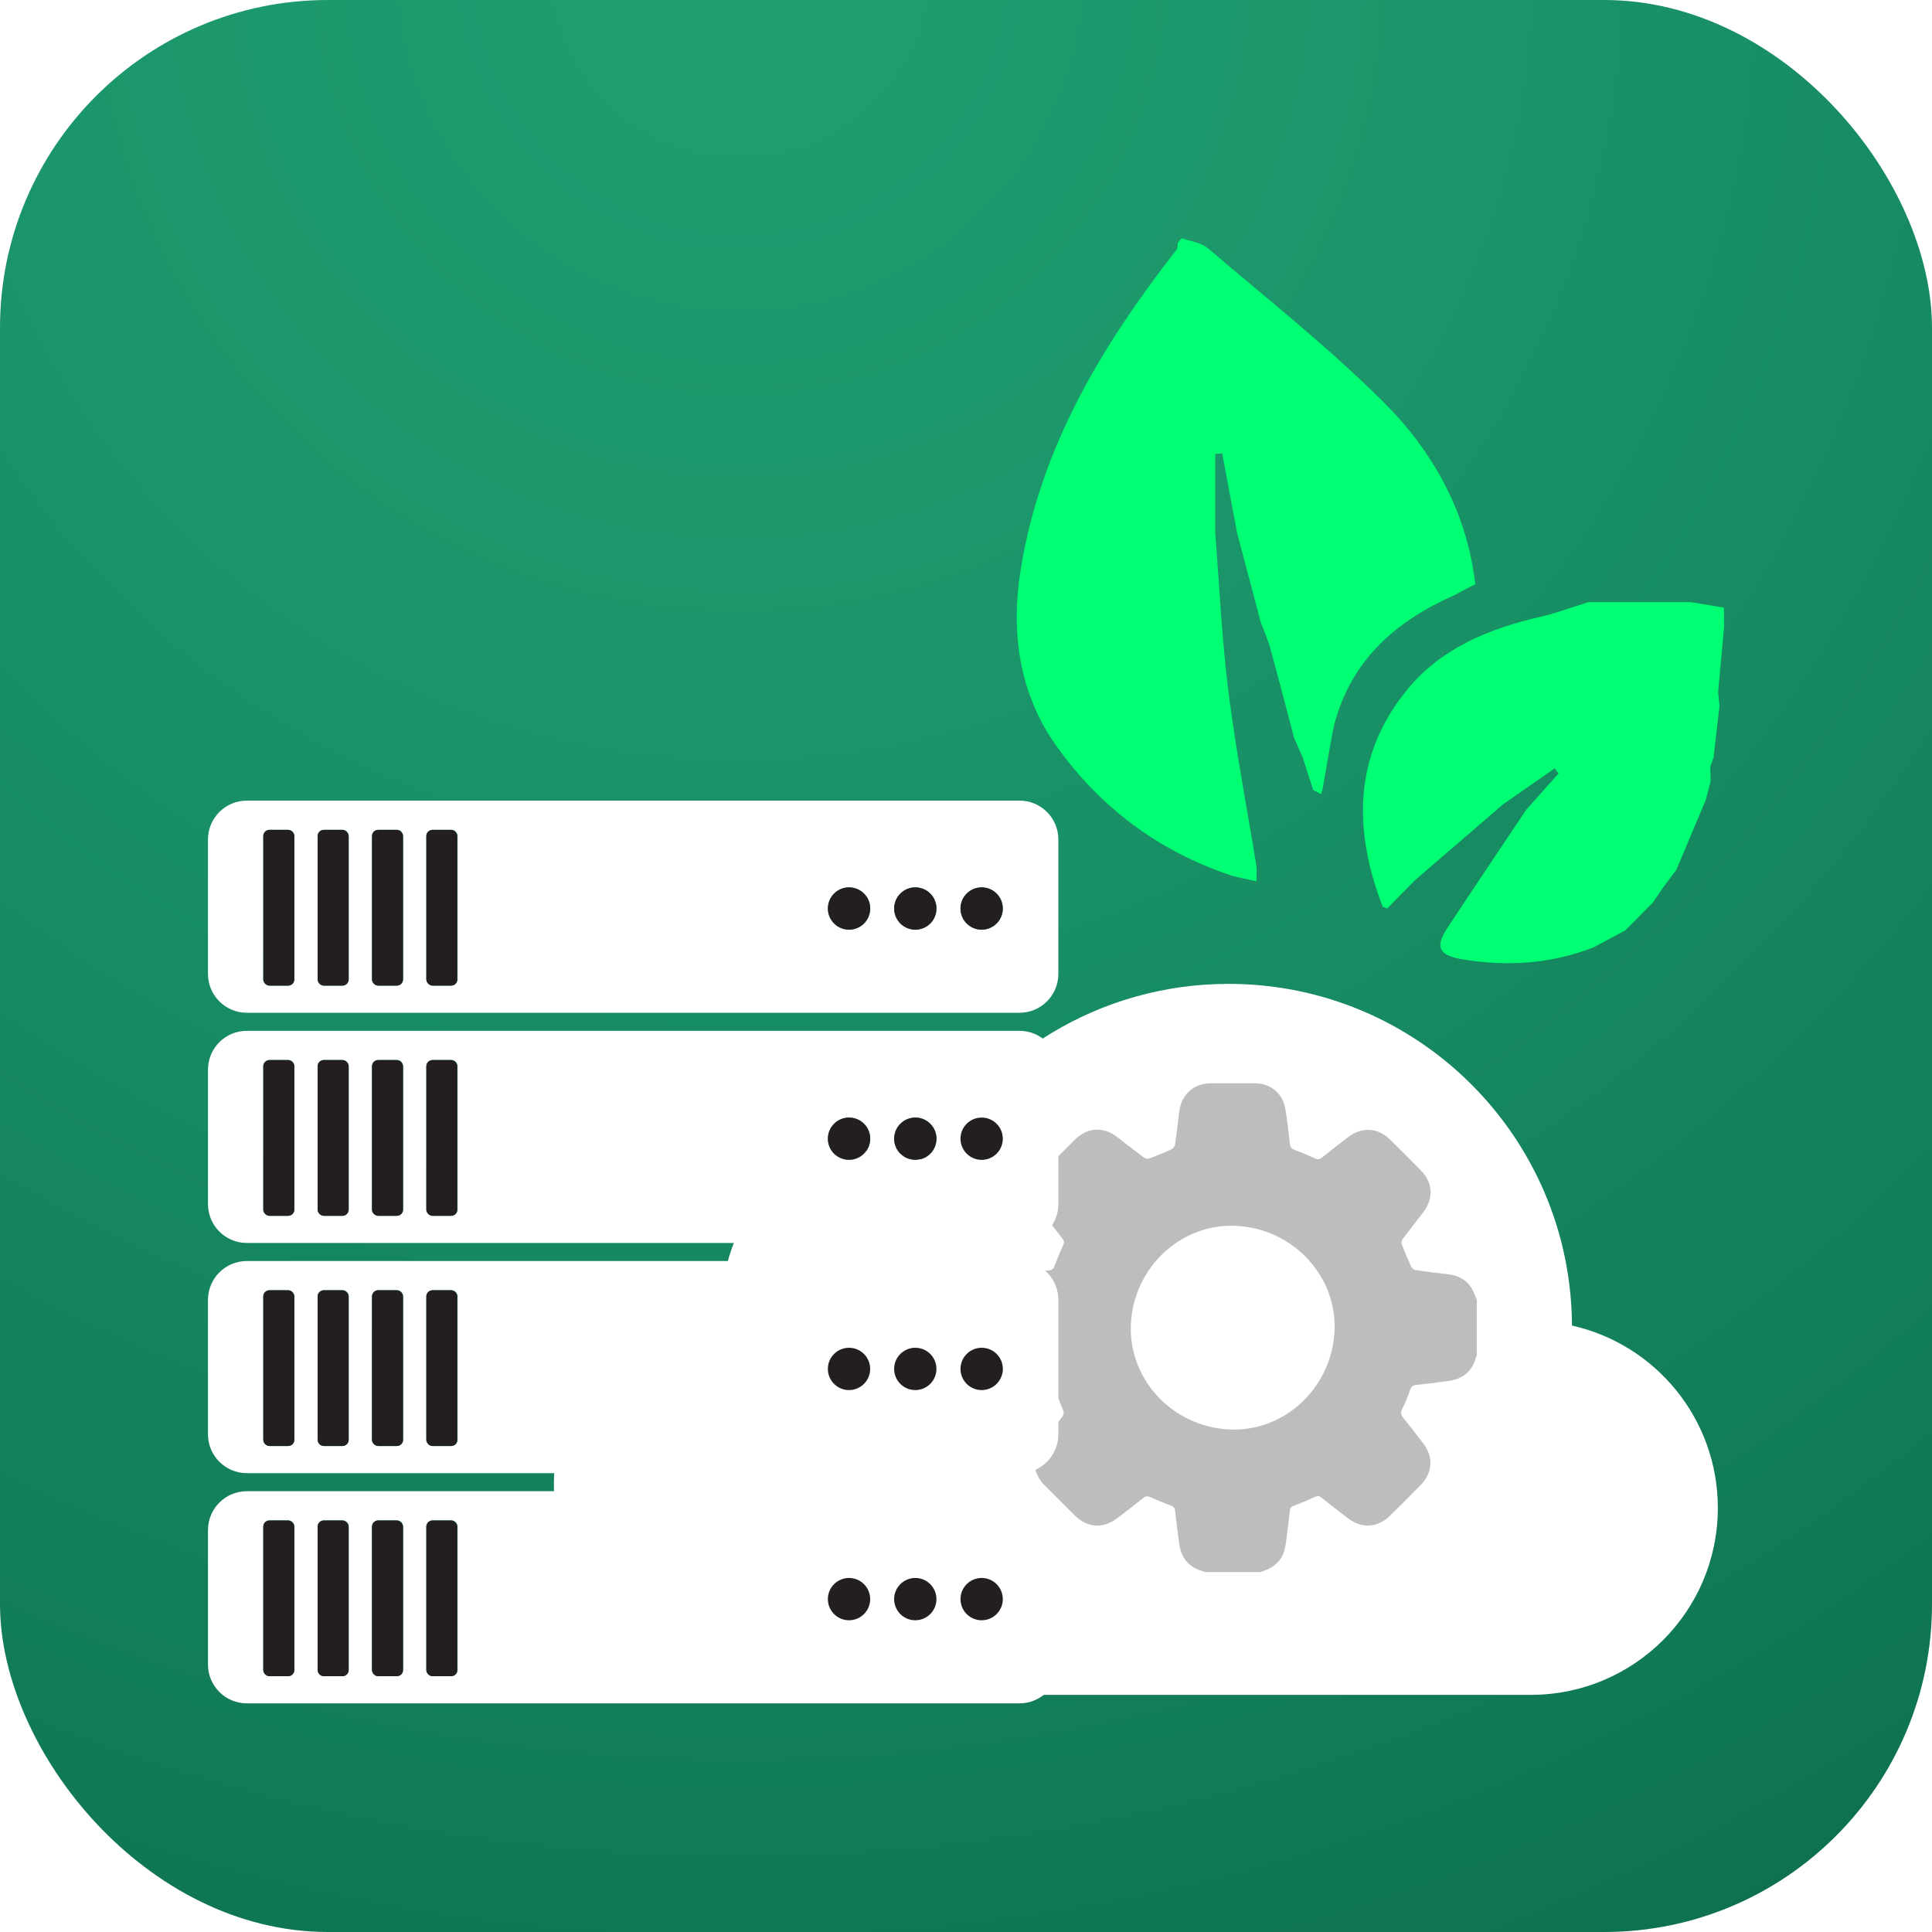
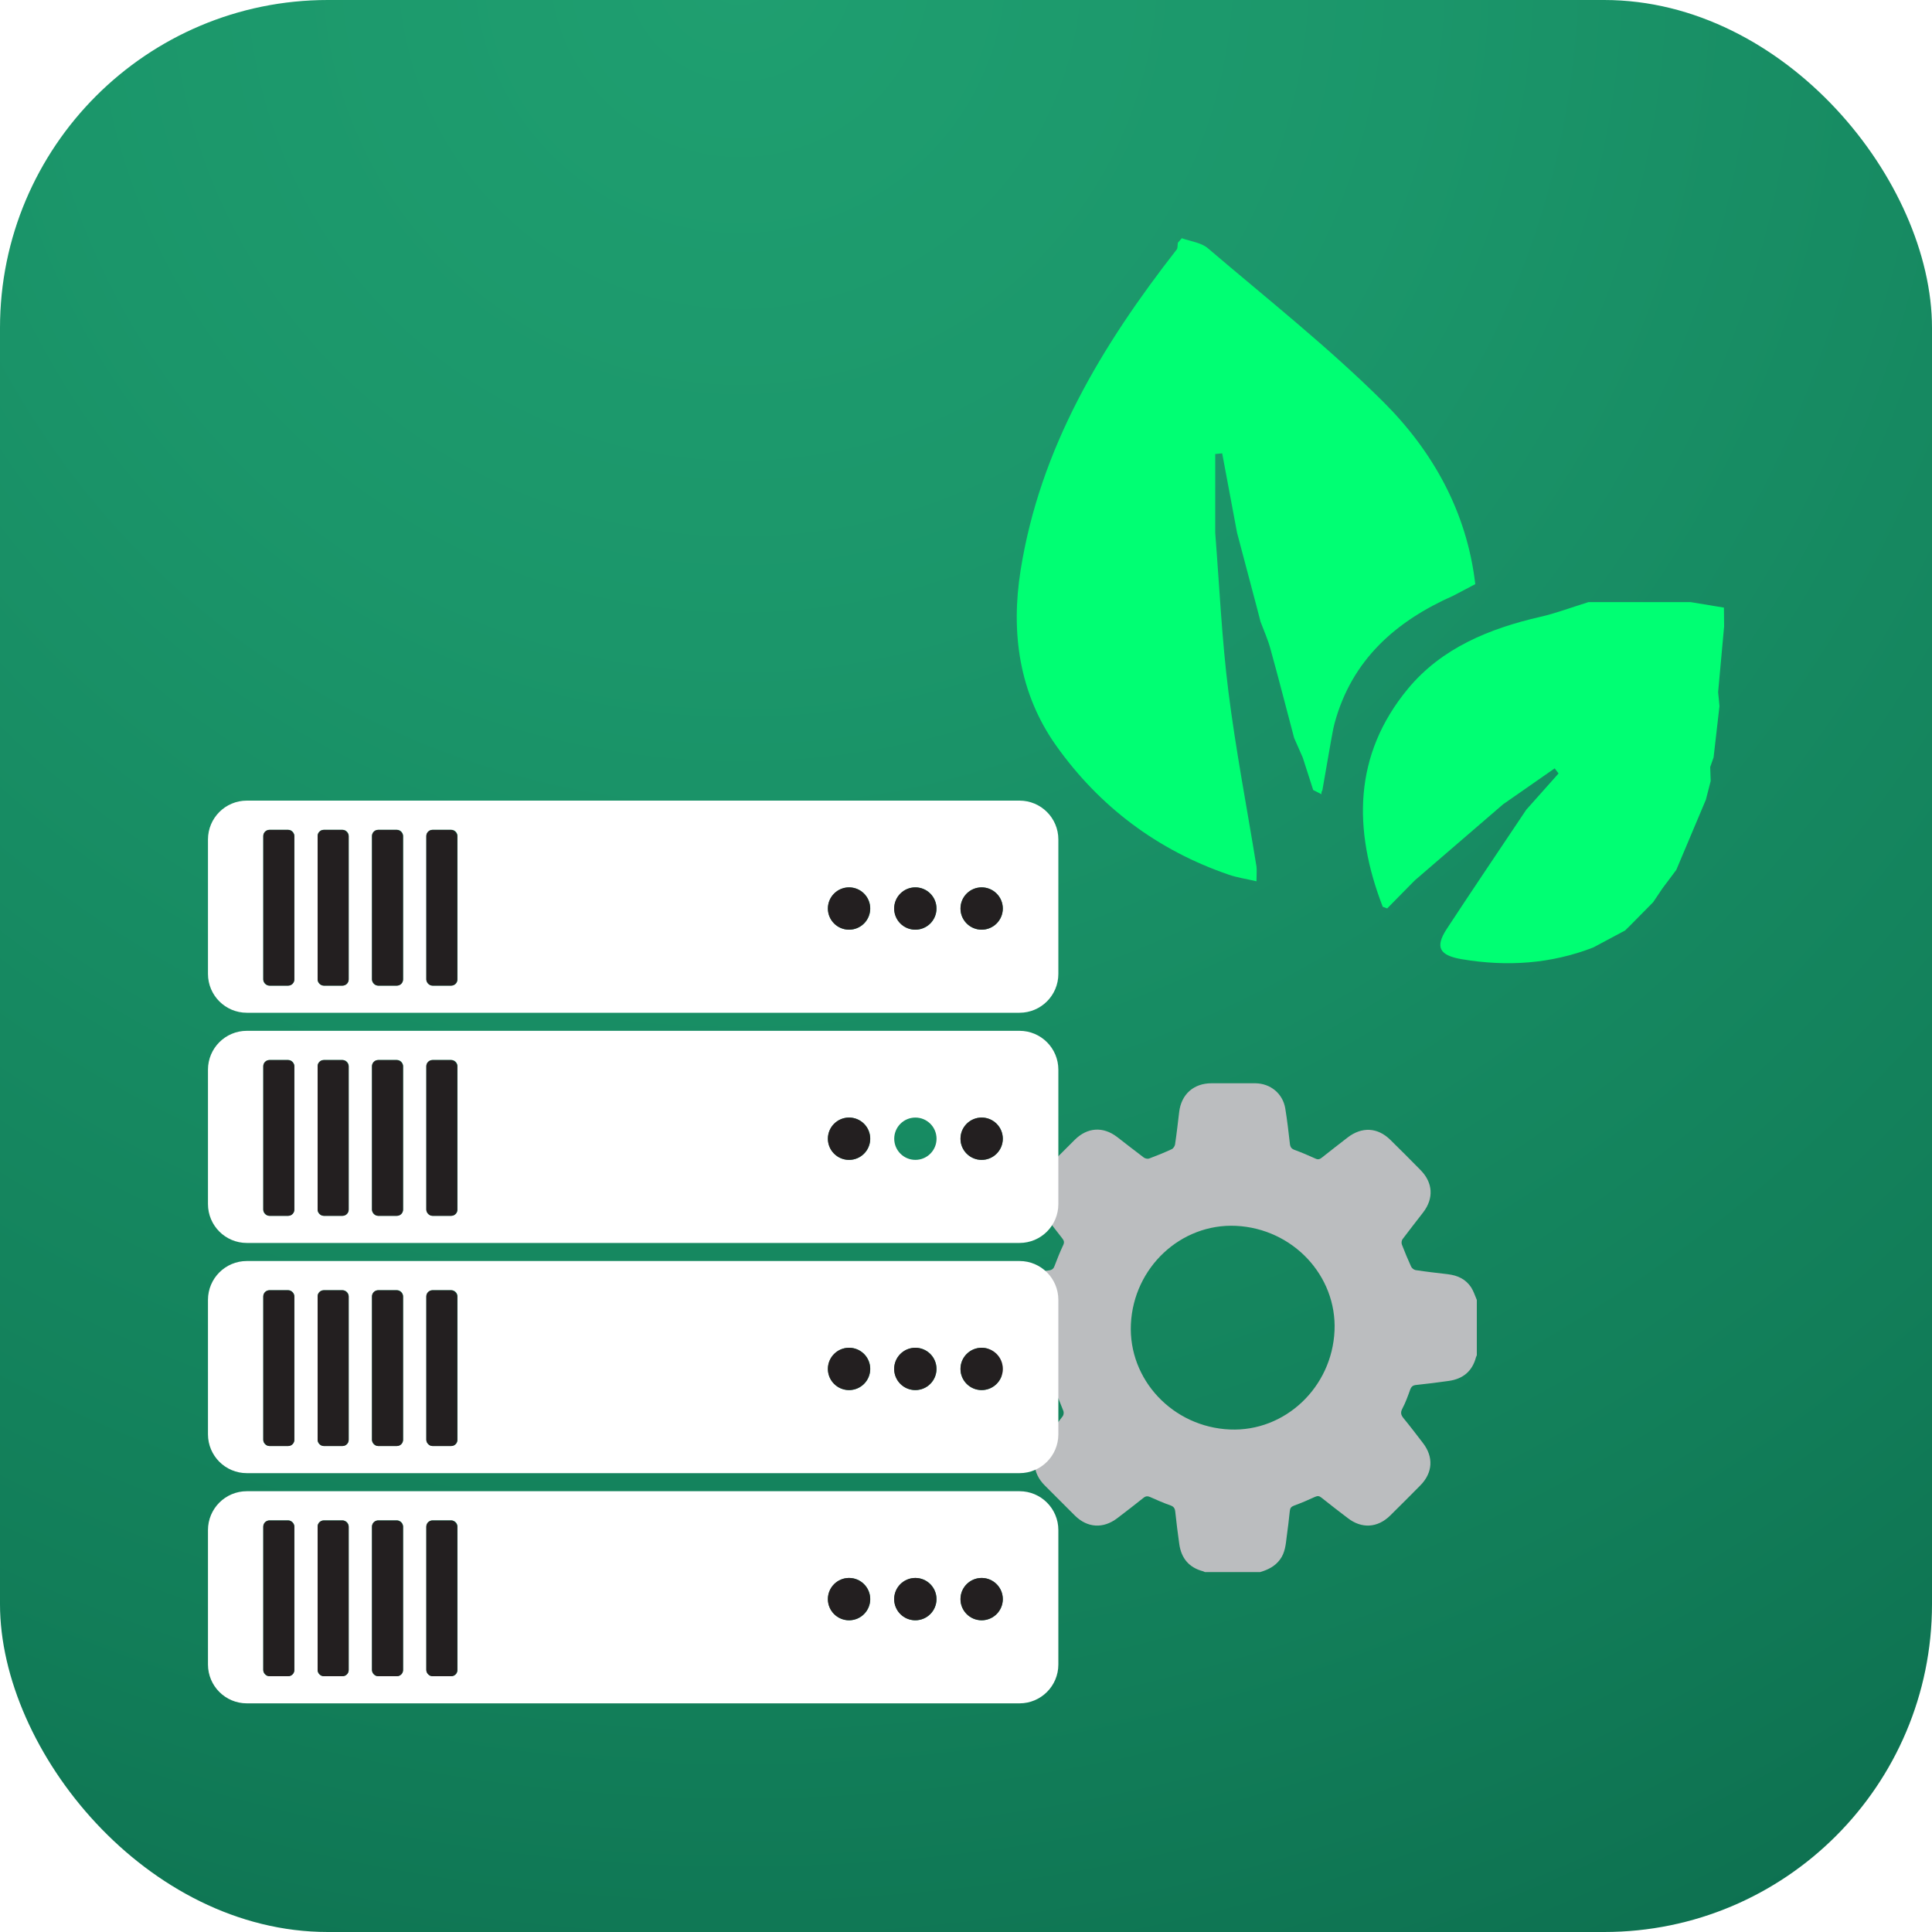
<svg xmlns="http://www.w3.org/2000/svg" id="Layer_1" data-name="Layer 1" viewBox="0 0 200 200">
  <defs>
    <style> .cls-1 { fill: #00ff73; } .cls-2, .cls-3 { fill: #fff; } .cls-4 { fill: #bbbdbf; } .cls-5 { fill: #231f20; } .cls-3 { filter: url(#drop-shadow-1); } .cls-6 { fill: url(#radial-gradient); } .cls-7 { fill: none; filter: url(#drop-shadow-2); } </style>
    <radialGradient id="radial-gradient" cx="76.6" cy="-3.39" fx="76.6" fy="-3.39" r="392.92" gradientUnits="userSpaceOnUse">
      <stop offset="0" stop-color="#1f9f70" />
      <stop offset=".18" stop-color="#1b966a" />
      <stop offset=".46" stop-color="#127e59" />
      <stop offset=".81" stop-color="#04573f" />
      <stop offset=".91" stop-color="#004c38" />
    </radialGradient>
    <filter id="drop-shadow-1" filterUnits="userSpaceOnUse">
      <feOffset dx="0" dy="1" />
      <feGaussianBlur result="blur" stdDeviation="2" />
      <feFlood flood-color="#000" flood-opacity=".5" />
      <feComposite in2="blur" operator="in" />
      <feComposite in="SourceGraphic" />
    </filter>
    <filter id="drop-shadow-2" filterUnits="userSpaceOnUse">
      <feOffset dx="0" dy="1" />
      <feGaussianBlur result="blur-2" stdDeviation="2" />
      <feFlood flood-color="#000" flood-opacity=".5" />
      <feComposite in2="blur-2" operator="in" />
      <feComposite in="SourceGraphic" />
    </filter>
  </defs>
  <rect class="cls-6" width="200" height="200" rx="33.94" ry="33.94" />
  <g>
    <g>
      <path class="cls-1" d="m138.15,74.89c1.78-6.59,6.34-10.59,12.33-13.24.75-.39,1.5-.79,2.24-1.18-.87-7.49-4.41-13.8-9.58-18.93-5.68-5.64-11.99-10.63-18.1-15.84-.69-.59-1.79-.71-2.7-1.04-.14.16-.28.31-.41.47-.04.24,0,.54-.12.7-7.74,9.92-14.15,20.53-16.16,33.22-1.02,6.42-.16,12.71,3.67,18.12,4.49,6.33,10.5,10.85,17.89,13.38.84.29,1.74.42,2.86.68,0-.77.05-1.16,0-1.53-.98-6.05-2.15-12.08-2.91-18.15-.68-5.43-.93-10.92-1.36-16.39v-8.16c.24-.02.48-.04.72-.07.51,2.74,1.02,5.48,1.54,8.22.68,2.58,1.37,5.16,2.05,7.74.13.49.25.98.38,1.47.35.93.76,1.84,1.02,2.79.85,3.07,1.64,6.16,2.46,9.25.3.67.6,1.35.89,2.02.36,1.12.72,2.24,1.08,3.36.29.15.57.29.86.44-.02-.15,0-.28.09-.4.28-1.62.56-3.25.85-4.87.14-.69.23-1.39.41-2.06Z" />
      <path class="cls-1" d="m172.1,91.96c.48-.64.95-1.27,1.43-1.91,1.02-2.42,2.04-4.84,3.06-7.26.17-.65.33-1.29.5-1.94-.02-.48-.04-.97-.05-1.45.12-.33.23-.66.35-.99.2-1.77.41-3.55.61-5.32-.05-.48-.09-.96-.14-1.44.21-2.27.41-4.54.62-6.81,0-.65-.01-1.29-.02-1.94-1.15-.19-2.3-.38-3.45-.57h-10.57c-1.93.6-3.42,1.17-4.97,1.52-5.28,1.21-10.24,3.23-13.73,7.46-5.65,6.84-5.68,14.58-2.6,22.56.15.06.31.11.46.17.83-.85,1.67-1.69,2.5-2.54.13-.13.26-.26.39-.39-.13.13-.26.26-.39.39.13-.13.26-.26.39-.39,3.04-2.62,6.08-5.23,9.11-7.85,1.78-1.24,3.56-2.48,5.34-3.72.13.18.27.35.4.53-1.11,1.25-2.23,2.5-3.34,3.75-2.74,4.1-5.51,8.19-8.22,12.32-1.28,1.95-.74,2.77,1.56,3.16,4.66.78,9.18.49,13.6-1.22h0c1.1-.59,2.19-1.17,3.29-1.76.16-.16.32-.32.49-.48.8-.81,1.61-1.63,2.41-2.44.32-.48.65-.96.97-1.44Z" />
      <path class="cls-1" d="m130.48,64.37c-.13-.49-.25-.98-.38-1.47" />
      <path class="cls-1" d="m177.38,78.41c-.12.33-.23.66-.35.99" />
      <path class="cls-1" d="m146.49,91.13c-.13.13-.26.26-.39.39" />
    </g>
    <g>
-       <path class="cls-3" d="m162.73,136.21c-.1-19.54-15.97-35.36-35.54-35.36-13.42,0-25.1,7.44-31.15,18.42-1.8-.74-3.77-1.15-5.84-1.15-7.68,0-14.04,5.63-15.18,12.99-10.07,1.95-17.68,10.82-17.68,21.47,0,11.66,9.12,21.18,20.61,21.83.14.02.29.04.43.04h80.01s.02,0,.03,0c.02,0,.04,0,.06,0,10.69,0,19.35-8.67,19.35-19.35,0-9.23-6.46-16.95-15.11-18.88Z" />
      <path class="cls-4" d="m149.92,131.91c-1.13-.13-2.26-.26-3.38-.43-.18-.03-.4-.21-.47-.38-.34-.75-.66-1.51-.95-2.27-.06-.16-.03-.42.07-.55.7-.94,1.43-1.85,2.14-2.78,1.11-1.45,1.01-3.07-.27-4.37-1.04-1.06-2.09-2.11-3.14-3.14-1.31-1.29-2.94-1.37-4.41-.24-.9.7-1.8,1.39-2.69,2.1-.22.17-.39.21-.66.08-.7-.32-1.41-.62-2.14-.89-.33-.12-.45-.29-.49-.63-.14-1.23-.28-2.45-.48-3.67-.26-1.54-1.53-2.58-3.09-2.6-1.52-.01-3.03,0-4.55,0-1.84,0-3.12,1.14-3.34,2.96-.14,1.13-.26,2.26-.43,3.38-.03.18-.19.42-.36.49-.76.35-1.54.67-2.32.96-.15.06-.41,0-.55-.1-.94-.7-1.85-1.43-2.78-2.14-1.45-1.1-3.07-.99-4.37.3-1.04,1.03-2.08,2.07-3.11,3.11-1.3,1.31-1.4,2.94-.27,4.41.69.9,1.39,1.8,2.09,2.69.18.23.23.41.09.7-.33.7-.62,1.42-.89,2.14-.11.31-.27.43-.59.47-1.24.14-2.49.28-3.72.49-1.5.25-2.56,1.53-2.57,3.06-.02,1.53,0,3.06,0,4.6,0,1.83,1.16,3.1,2.99,3.32,1.13.13,2.26.26,3.38.43.18.03.4.21.47.38.34.75.66,1.51.95,2.27.06.16.03.42-.07.55-.7.94-1.43,1.85-2.14,2.78-1.11,1.45-1.01,3.07.27,4.37,1.04,1.05,2.09,2.1,3.14,3.14,1.29,1.27,2.92,1.37,4.37.27.92-.7,1.83-1.4,2.73-2.12.24-.19.43-.19.7-.07.69.31,1.38.61,2.09.86.33.12.45.29.49.63.12,1.13.26,2.26.42,3.38.21,1.47,1.01,2.43,2.47,2.81.06.02.12.05.18.08h5.73c.8-.24,1.52-.59,2.04-1.29.53-.71.6-1.55.7-2.38.12-.88.23-1.76.32-2.65.03-.3.14-.45.44-.56.74-.27,1.47-.58,2.18-.91.27-.12.44-.09.66.09.9.72,1.81,1.42,2.73,2.12,1.44,1.11,3.07,1.01,4.37-.26,1.06-1.04,2.1-2.09,3.14-3.14,1.28-1.3,1.38-2.93.27-4.37-.66-.86-1.32-1.73-2.01-2.57-.27-.33-.35-.58-.13-1,.33-.62.57-1.29.81-1.96.12-.33.29-.46.63-.49,1.13-.12,2.26-.26,3.38-.42,1.47-.21,2.43-1.01,2.81-2.47.02-.06.05-.12.08-.18v-5.73c-.19-.43-.33-.9-.58-1.29-.56-.86-1.4-1.25-2.4-1.37Zm-11.77,5.84c-.26,5.87-5.13,10.47-10.83,10.23-5.91-.25-10.52-5.16-10.25-10.91.28-5.87,5.18-10.44,10.88-10.17,5.87.28,10.45,5.15,10.2,10.86Z" />
      <g class="cls-7">
        <g>
          <path class="cls-2" d="m105.54,153.37H25.55c-2.22,0-4.02,1.8-4.02,4.02v13.92c0,2.22,1.8,4.02,4.02,4.02h79.99c2.22,0,4.02-1.8,4.02-4.02v-13.92c0-2.22-1.8-4.02-4.02-4.02Zm-75.07,18.51c0,.35-.29.64-.64.64h-1.94c-.35,0-.64-.29-.64-.64v-14.85c0-.35.29-.64.64-.64h1.94c.35,0,.64.29.64.64v14.85Zm5.63,0c0,.35-.29.64-.64.64h-1.94c-.35,0-.64-.29-.64-.64v-14.85c0-.35.29-.64.64-.64h1.94c.35,0,.64.29.64.64v14.85Zm5.63,0c0,.35-.29.64-.64.64h-1.94c-.35,0-.64-.29-.64-.64v-14.85c0-.35.29-.64.64-.64h1.94c.35,0,.64.29.64.64v14.85Zm5.63,0c0,.35-.29.64-.64.64h-1.94c-.35,0-.64-.29-.64-.64v-14.85c0-.35.29-.64.64-.64h1.94c.35,0,.64.29.64.64v14.85Zm40.54-5.15c-1.21,0-2.19-.98-2.19-2.19s.98-2.19,2.19-2.19,2.19.98,2.19,2.19-.98,2.19-2.19,2.19Zm6.86,0c-1.21,0-2.19-.98-2.19-2.19s.98-2.19,2.19-2.19,2.19.98,2.19,2.19-.98,2.19-2.19,2.19Zm6.86,0c-1.21,0-2.19-.98-2.19-2.19s.98-2.19,2.19-2.19,2.19.98,2.19,2.19-.98,2.19-2.19,2.19Z" />
          <rect class="cls-5" x="27.26" y="156.4" width="3.21" height="16.12" rx=".64" ry=".64" />
          <rect class="cls-5" x="32.88" y="156.4" width="3.21" height="16.12" rx=".64" ry=".64" />
          <rect class="cls-5" x="38.51" y="156.4" width="3.21" height="16.12" rx=".64" ry=".64" />
          <rect class="cls-5" x="44.13" y="156.4" width="3.21" height="16.12" rx=".64" ry=".64" />
          <circle class="cls-5" cx="87.89" cy="164.54" r="2.19" />
          <circle class="cls-5" cx="94.75" cy="164.54" r="2.19" />
          <circle class="cls-5" cx="101.62" cy="164.54" r="2.19" />
        </g>
        <g>
          <path class="cls-2" d="m105.54,129.54H25.55c-2.22,0-4.02,1.8-4.02,4.02v13.92c0,2.22,1.8,4.02,4.02,4.02h79.99c2.22,0,4.02-1.8,4.02-4.02v-13.92c0-2.22-1.8-4.02-4.02-4.02Zm-75.07,18.51c0,.35-.29.64-.64.64h-1.94c-.35,0-.64-.29-.64-.64v-14.85c0-.35.29-.64.64-.64h1.94c.35,0,.64.29.64.64v14.85Zm5.63,0c0,.35-.29.64-.64.64h-1.94c-.35,0-.64-.29-.64-.64v-14.85c0-.35.29-.64.64-.64h1.94c.35,0,.64.29.64.64v14.85Zm5.63,0c0,.35-.29.64-.64.64h-1.94c-.35,0-.64-.29-.64-.64v-14.85c0-.35.29-.64.64-.64h1.94c.35,0,.64.29.64.64v14.85Zm5.63,0c0,.35-.29.64-.64.64h-1.94c-.35,0-.64-.29-.64-.64v-14.85c0-.35.29-.64.64-.64h1.94c.35,0,.64.29.64.64v14.85Zm40.54-5.15c-1.21,0-2.19-.98-2.19-2.19s.98-2.19,2.19-2.19,2.19.98,2.19,2.19-.98,2.19-2.19,2.19Zm6.86,0c-1.21,0-2.19-.98-2.19-2.19s.98-2.19,2.19-2.19,2.19.98,2.19,2.19-.98,2.19-2.19,2.19Zm6.86,0c-1.21,0-2.19-.98-2.19-2.19s.98-2.19,2.19-2.19,2.19.98,2.19,2.19-.98,2.19-2.19,2.19Z" />
          <rect class="cls-5" x="27.26" y="132.57" width="3.21" height="16.12" rx=".64" ry=".64" />
          <rect class="cls-5" x="32.88" y="132.57" width="3.21" height="16.12" rx=".64" ry=".64" />
          <rect class="cls-5" x="38.51" y="132.57" width="3.21" height="16.12" rx=".64" ry=".64" />
          <rect class="cls-5" x="44.13" y="132.57" width="3.21" height="16.12" rx=".64" ry=".64" />
          <circle class="cls-5" cx="87.89" cy="140.71" r="2.19" />
          <circle class="cls-5" cx="94.75" cy="140.71" r="2.19" />
          <circle class="cls-5" cx="101.62" cy="140.71" r="2.19" />
        </g>
        <g>
          <path class="cls-2" d="m105.54,105.71H25.55c-2.22,0-4.02,1.8-4.02,4.02v13.92c0,2.22,1.8,4.02,4.02,4.02h79.99c2.22,0,4.02-1.8,4.02-4.02v-13.92c0-2.22-1.8-4.02-4.02-4.02Zm-75.07,18.51c0,.35-.29.64-.64.64h-1.94c-.35,0-.64-.29-.64-.64v-14.85c0-.35.29-.64.64-.64h1.94c.35,0,.64.29.64.64v14.85Zm5.63,0c0,.35-.29.64-.64.64h-1.94c-.35,0-.64-.29-.64-.64v-14.85c0-.35.29-.64.64-.64h1.94c.35,0,.64.29.64.64v14.85Zm5.63,0c0,.35-.29.64-.64.64h-1.94c-.35,0-.64-.29-.64-.64v-14.85c0-.35.29-.64.64-.64h1.94c.35,0,.64.29.64.64v14.85Zm5.63,0c0,.35-.29.64-.64.64h-1.94c-.35,0-.64-.29-.64-.64v-14.85c0-.35.29-.64.64-.64h1.94c.35,0,.64.29.64.64v14.85Zm40.54-5.15c-1.21,0-2.19-.98-2.19-2.19s.98-2.19,2.19-2.19,2.19.98,2.19,2.19-.98,2.19-2.19,2.19Zm6.86,0c-1.21,0-2.19-.98-2.19-2.19s.98-2.19,2.19-2.19,2.19.98,2.19,2.19-.98,2.19-2.19,2.19Zm6.86,0c-1.21,0-2.19-.98-2.19-2.19s.98-2.19,2.19-2.19,2.19.98,2.19,2.19-.98,2.19-2.19,2.19Z" />
          <rect class="cls-5" x="27.26" y="108.74" width="3.21" height="16.12" rx=".64" ry=".64" />
          <rect class="cls-5" x="32.88" y="108.74" width="3.21" height="16.12" rx=".64" ry=".64" />
          <rect class="cls-5" x="38.51" y="108.74" width="3.21" height="16.12" rx=".64" ry=".64" />
          <rect class="cls-5" x="44.13" y="108.74" width="3.21" height="16.12" rx=".64" ry=".64" />
          <circle class="cls-5" cx="87.89" cy="116.88" r="2.19" />
-           <circle class="cls-5" cx="94.75" cy="116.88" r="2.19" />
          <circle class="cls-5" cx="101.62" cy="116.88" r="2.19" />
        </g>
        <g>
          <path class="cls-2" d="m105.54,81.88H25.55c-2.22,0-4.02,1.8-4.02,4.02v13.92c0,2.22,1.8,4.02,4.02,4.02h79.99c2.22,0,4.02-1.8,4.02-4.02v-13.92c0-2.22-1.8-4.02-4.02-4.02Zm-75.07,18.51c0,.35-.29.64-.64.64h-1.94c-.35,0-.64-.29-.64-.64v-14.85c0-.35.29-.64.64-.64h1.94c.35,0,.64.29.64.64v14.85Zm5.63,0c0,.35-.29.64-.64.64h-1.94c-.35,0-.64-.29-.64-.64v-14.85c0-.35.29-.64.64-.64h1.94c.35,0,.64.29.64.64v14.85Zm5.63,0c0,.35-.29.64-.64.64h-1.94c-.35,0-.64-.29-.64-.64v-14.85c0-.35.29-.64.64-.64h1.94c.35,0,.64.29.64.64v14.85Zm5.63,0c0,.35-.29.64-.64.64h-1.94c-.35,0-.64-.29-.64-.64v-14.85c0-.35.29-.64.64-.64h1.94c.35,0,.64.29.64.64v14.85Zm40.54-5.15c-1.21,0-2.19-.98-2.19-2.19s.98-2.19,2.19-2.19,2.19.98,2.19,2.19-.98,2.19-2.19,2.19Zm6.86,0c-1.21,0-2.19-.98-2.19-2.19s.98-2.19,2.19-2.19,2.19.98,2.19,2.19-.98,2.19-2.19,2.19Zm6.86,0c-1.21,0-2.19-.98-2.19-2.19s.98-2.19,2.19-2.19,2.19.98,2.19,2.19-.98,2.19-2.19,2.19Z" />
          <rect class="cls-5" x="27.26" y="84.91" width="3.21" height="16.12" rx=".64" ry=".64" />
          <rect class="cls-5" x="32.88" y="84.91" width="3.21" height="16.12" rx=".64" ry=".64" />
          <rect class="cls-5" x="38.51" y="84.91" width="3.21" height="16.12" rx=".64" ry=".64" />
          <rect class="cls-5" x="44.13" y="84.91" width="3.21" height="16.12" rx=".64" ry=".64" />
          <circle class="cls-5" cx="87.89" cy="93.05" r="2.19" />
          <circle class="cls-5" cx="94.75" cy="93.05" r="2.19" />
          <circle class="cls-5" cx="101.62" cy="93.05" r="2.19" />
        </g>
      </g>
    </g>
  </g>
</svg>